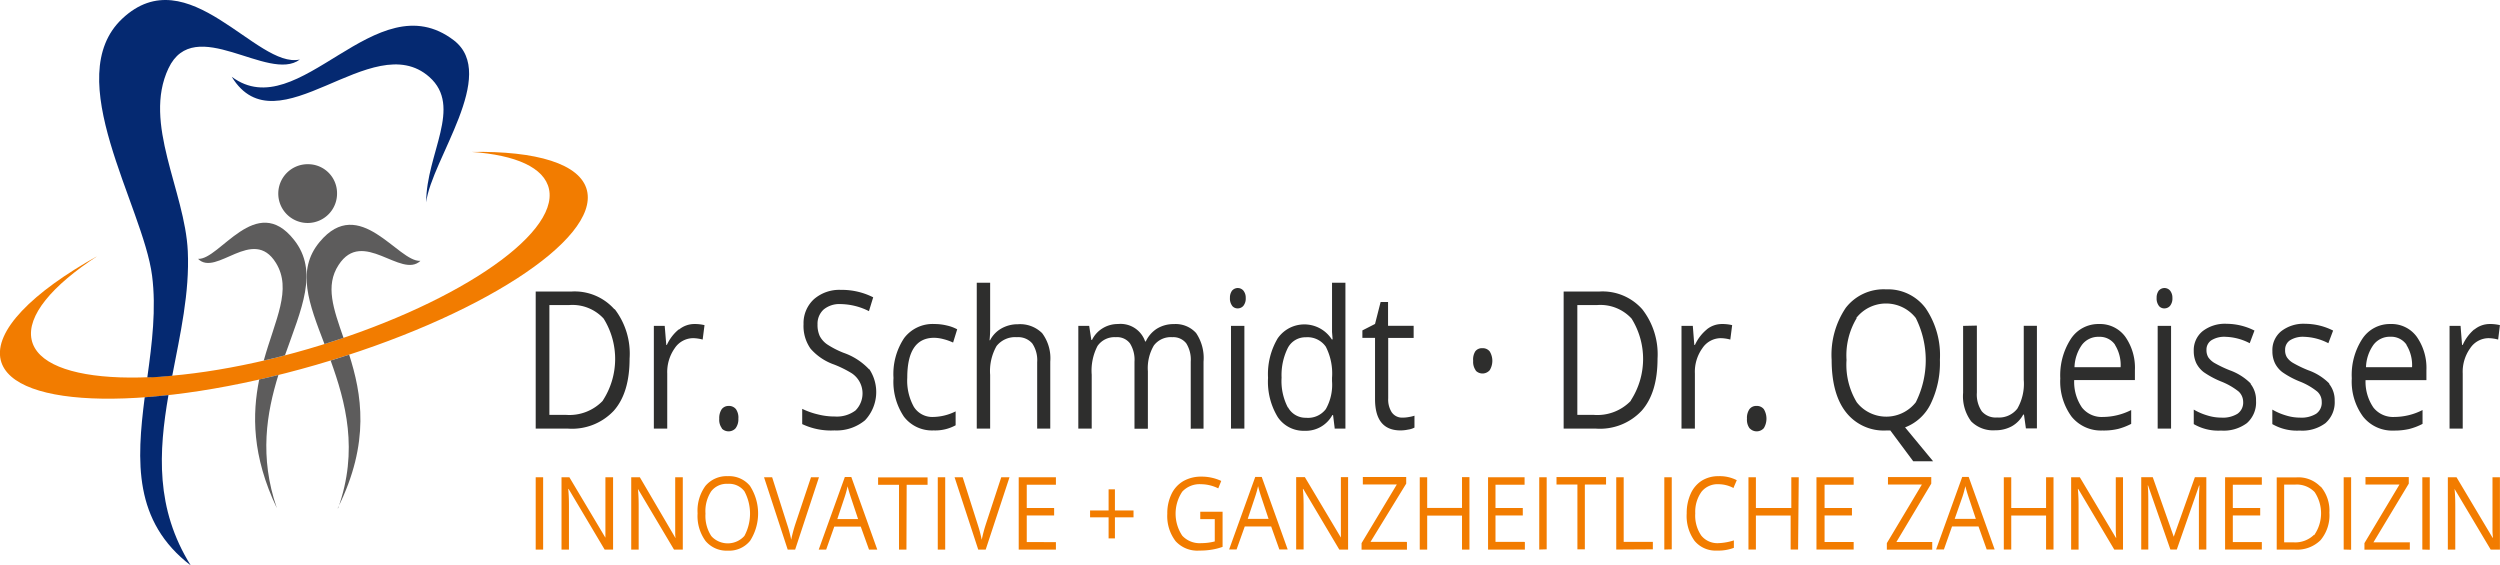
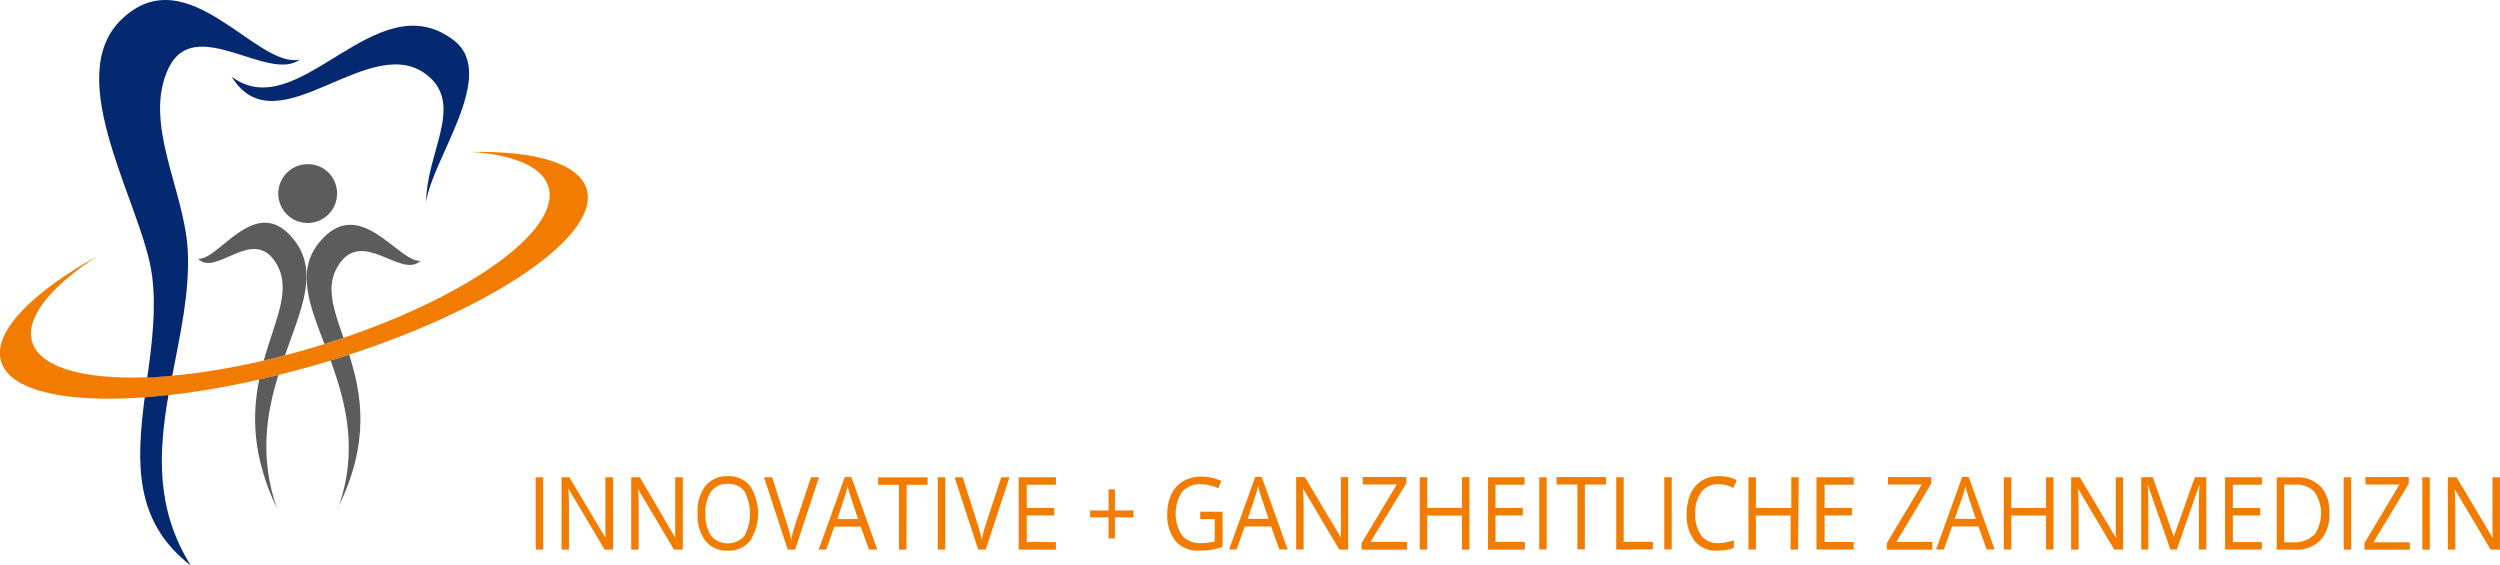
<svg xmlns="http://www.w3.org/2000/svg" viewBox="0 0 336.01 76">
  <defs>
    <style>.cls-1{fill:#f27c00;}.cls-2{fill:#052971;}.cls-3{fill:#5d5c5c;}.cls-4{fill:#2e2e2d;}</style>
  </defs>
  <title>schmidt-queisser--logo</title>
  <g id="Ebene_2" data-name="Ebene 2">
    <g id="Ebene_1-2" data-name="Ebene 1">
      <path class="cls-1" d="M78.89,25.59C78,22,72.07,20.27,63.39,20.42c5.9.41,9.78,2.09,10.4,5C75.12,31.69,60.64,41.3,41.43,46.9s-35.85,5-37.18-1.24C3.56,42.46,7,38.38,13.1,34.41c-8.79,4.9-13.95,10.1-13,14,1.65,6.65,20.62,6.93,42.38.63S80.53,32.24,78.89,25.59Z" />
      <path class="cls-2" d="M31.15,10.32C40.2,17.07,50.48-2.62,61,5.42c6,4.63-3,16-3.72,21.77,0-6.53,4.95-12.84.42-16.85-7.7-6.81-20.45,9.92-26.54,0Z" />
      <path class="cls-2" d="M40.3,8C34.51,9.3,25.28-5.79,16.44,2.5c-8.43,7.91,2.79,25.15,4,34.55.57,4.43,0,9.08-.64,13.67,1.08,0,2.19-.12,3.35-.22,1.07-5.58,2.35-11.16,2.09-16.74-.38-8.11-6.09-17.18-2.6-24.57S36.09,11.17,40.3,8ZM19.45,53.39C18.35,62,17.92,70.09,25.64,76c-4.78-7.65-4.31-15.28-3-22.9,0,0-2.18.22-3.22.3Z" />
      <path class="cls-3" d="M56.49,35.06c-3,.18-8.17-9-13.53-2.54-3.19,3.83-1.43,8.29.65,13.72.87-.27,1.72-.55,2.56-.83-1.35-3.9-2.49-7-.66-9.8,3.24-5,8.41,1.91,11-.55ZM45.39,68.3c4.42-8.85,3.2-15.42,1.54-20.63l-2.49.79c2,5.55,3.79,12.06,1,19.84Z" />
      <path class="cls-3" d="M38.3,47.76c2.2-6.25,4.58-11.27,1.22-15.52-5.1-6.47-10,2.73-12.9,2.55,2.44,2.48,7.38-4.47,10.47.55,2.19,3.56-.1,7.6-1.64,13.12.94-.21,1.89-.45,2.84-.7ZM34.84,51c-.94,4.63-1,10.24,2.37,17.29-2.38-6.88-1.38-12.78.21-17.9C36.55,50.61,35.69,50.82,34.84,51Z" />
      <path class="cls-3" d="M45.3,25.93a3.95,3.95,0,1,1-4-3.86h.08A3.89,3.89,0,0,1,45.3,25.93Z" />
-       <path class="cls-4" d="M82.58,41.57a7.14,7.14,0,0,0-5.73-2.39H72V57.61h4.38A7.7,7.7,0,0,0,82.5,55.2c1.42-1.61,2.12-3.94,2.12-7a9.83,9.83,0,0,0-2-6.65ZM81,53.88a6.2,6.2,0,0,1-4.94,1.88H73.84V41h2.68a5.69,5.69,0,0,1,4.61,1.82,10.26,10.26,0,0,1-.1,11Zm10.22-9.6a5.81,5.81,0,0,0-1.59,2.08h-.08l-.21-2.56H87.88V57.61h1.8V50.2a5.56,5.56,0,0,1,1-3.39,3,3,0,0,1,2.46-1.36,5.17,5.17,0,0,1,1.3.19l.25-1.94a5.59,5.59,0,0,0-1.41-.15,3.25,3.25,0,0,0-2,.73ZM97,57.58a1.28,1.28,0,0,0,1.8.05l.08-.09a2,2,0,0,0,.36-1.26A2,2,0,0,0,98.92,55a1.19,1.19,0,0,0-1-.44A1.14,1.14,0,0,0,97,55a2.14,2.14,0,0,0-.33,1.28,1.89,1.89,0,0,0,.37,1.3Zm19.8-7.95a8.53,8.53,0,0,0-3.42-2.21,12,12,0,0,1-2.2-1.13,3.13,3.13,0,0,1-1-1.12,3.55,3.55,0,0,1-.3-1.57,2.58,2.58,0,0,1,.82-2,3.31,3.31,0,0,1,2.28-.73,8.69,8.69,0,0,1,3.81.95l.57-1.86a9.32,9.32,0,0,0-4.34-1,5.19,5.19,0,0,0-3.63,1.26A4.37,4.37,0,0,0,108,43.57a5.28,5.28,0,0,0,.94,3.29A7.44,7.44,0,0,0,112.12,49a14.81,14.81,0,0,1,2.36,1.17,3.25,3.25,0,0,1,.5,5,4.16,4.16,0,0,1-2.77.81,9.16,9.16,0,0,1-2.27-.28,10.09,10.09,0,0,1-2.12-.75V57a9,9,0,0,0,4.33.85,6,6,0,0,0,4.11-1.36,5.54,5.54,0,0,0,.58-6.87Zm11.64,7.52V55.29a7,7,0,0,1-3,.75,2.92,2.92,0,0,1-2.62-1.37,7.25,7.25,0,0,1-.88-3.9q0-5.37,3.62-5.37a5.23,5.23,0,0,1,1.24.18,7.44,7.44,0,0,1,1.3.46l.55-1.78a5.27,5.27,0,0,0-1.34-.5,7,7,0,0,0-1.71-.21,4.8,4.8,0,0,0-4.08,1.89,8.68,8.68,0,0,0-1.43,5.36A8.41,8.41,0,0,0,121.49,56a4.74,4.74,0,0,0,4,1.85,5.7,5.7,0,0,0,3-.72Zm12.72.46v-9a5.64,5.64,0,0,0-1.09-3.83,4.2,4.2,0,0,0-3.26-1.2,4.41,4.41,0,0,0-2.24.58,3.84,3.84,0,0,0-1.5,1.57H133a15.15,15.15,0,0,0,.08-1.78V38h-1.8V57.61h1.8V50.39a6.82,6.82,0,0,1,.86-3.88,3.18,3.18,0,0,1,2.74-1.19,2.49,2.49,0,0,1,2.06.84,4,4,0,0,1,.66,2.52v8.93Zm20.6,0v-9a6,6,0,0,0-1-3.85,3.7,3.7,0,0,0-3-1.2,4.23,4.23,0,0,0-2.29.63A4.08,4.08,0,0,0,154,45.89h-.09a3.48,3.48,0,0,0-3.64-2.34,3.89,3.89,0,0,0-2.07.57,3.74,3.74,0,0,0-1.43,1.57h-.09l-.29-1.89h-1.46V57.61h1.8V50.36a7.19,7.19,0,0,1,.78-3.86,2.78,2.78,0,0,1,2.47-1.18,2.16,2.16,0,0,1,1.89.83,4.14,4.14,0,0,1,.61,2.47v9h1.8V49.9a6,6,0,0,1,.8-3.46,2.84,2.84,0,0,1,2.48-1.12,2.21,2.21,0,0,1,1.88.83,4.14,4.14,0,0,1,.6,2.47v9Zm5.49-13.81h-1.8V57.61h1.8V43.79Zm-1.64-2.69a.93.93,0,0,0,.75.34,1,1,0,0,0,.75-.34,1.55,1.55,0,0,0,.32-1.06,1.5,1.5,0,0,0-.32-1,1,1,0,0,0-1.42-.08l-.08.07a1.58,1.58,0,0,0-.3,1,1.61,1.61,0,0,0,.3,1.06Zm13.76,16.5h1.46V38h-1.8v5.62l0,1,.08,1H179a4.38,4.38,0,0,0-6-1.36,4.44,4.44,0,0,0-1.27,1.21,9.41,9.41,0,0,0-1.3,5.31,9.14,9.14,0,0,0,1.3,5.27,4.17,4.17,0,0,0,3.61,1.85,4.06,4.06,0,0,0,3.73-2.11h.1l.23,1.86Zm-6.28-2.85a7.69,7.69,0,0,1-.84-4,8.19,8.19,0,0,1,.84-4,2.67,2.67,0,0,1,2.42-1.43,3,3,0,0,1,2.68,1.26,7.89,7.89,0,0,1,.84,4.19v.44a6.65,6.65,0,0,1-.83,3.76,3,3,0,0,1-2.67,1.17A2.69,2.69,0,0,1,173.12,54.76Zm14,.71a3.18,3.18,0,0,1-.51-1.92V45.42H190V43.79h-3.44v-3.2h-1l-.75,2.95-1.7.87v1h1.7v8.22c0,2.81,1.14,4.22,3.44,4.22a5.05,5.05,0,0,0,1-.11,2.61,2.61,0,0,0,.86-.27v-1.6a4.2,4.2,0,0,1-.7.17,4.7,4.7,0,0,1-.92.09,1.67,1.67,0,0,1-1.4-.67Zm11.24-5.67a1.27,1.27,0,0,0,1.8.05l.09-.09a2.42,2.42,0,0,0,0-2.53,1.19,1.19,0,0,0-1-.43,1.1,1.1,0,0,0-.94.43A2.05,2.05,0,0,0,198,48.5a1.94,1.94,0,0,0,.36,1.3Zm22.4-8.23A7.12,7.12,0,0,0,215,39.18h-4.84V57.61h4.38a7.68,7.68,0,0,0,6.11-2.41q2.13-2.41,2.13-7A9.84,9.84,0,0,0,220.73,41.57Zm-1.55,12.31a6.24,6.24,0,0,1-5,1.88H212V41h2.68a5.69,5.69,0,0,1,4.61,1.82,10.26,10.26,0,0,1-.1,11Zm10.22-9.6a5.81,5.81,0,0,0-1.59,2.08h-.09l-.2-2.56H226V57.61h1.8V50.2a5.43,5.43,0,0,1,1-3.39,3,3,0,0,1,2.46-1.36,5.17,5.17,0,0,1,1.3.19l.25-1.94a5.67,5.67,0,0,0-1.42-.15,3.22,3.22,0,0,0-2,.73Zm5.78,13.3a1.28,1.28,0,0,0,1.8.05l.09-.09a2.48,2.48,0,0,0,0-2.54,1.18,1.18,0,0,0-1-.44,1.12,1.12,0,0,0-.94.44,2.07,2.07,0,0,0-.33,1.28,1.94,1.94,0,0,0,.36,1.3Zm23.63-16.16a6.31,6.31,0,0,0-5.32-2.53,6.43,6.43,0,0,0-5.41,2.48,11.29,11.29,0,0,0-1.9,7c0,3,.63,5.37,1.9,7a6.43,6.43,0,0,0,5.39,2.49l.6,0L257.15,62h2.67l-3.77-4.56a6.33,6.33,0,0,0,3.45-3.18,12.59,12.59,0,0,0,1.23-5.89,11.22,11.22,0,0,0-1.92-6.95Zm-9.32,1.32a5.08,5.08,0,0,1,8,0,12.66,12.66,0,0,1,0,11.33,5.05,5.05,0,0,1-7.09.85,4.94,4.94,0,0,1-.85-.86,9.76,9.76,0,0,1-1.37-5.68,9.7,9.7,0,0,1,1.37-5.63Zm14.36,1.06v9a5.66,5.66,0,0,0,1.08,3.83,4.14,4.14,0,0,0,3.24,1.2,4.54,4.54,0,0,0,2.23-.54,3.92,3.92,0,0,0,1.53-1.57h.1l.26,1.86h1.48V43.79H272v7.26a6.69,6.69,0,0,1-.86,3.87,3.12,3.12,0,0,1-2.72,1.19,2.45,2.45,0,0,1-2.06-.83,4,4,0,0,1-.66-2.52v-9Zm20.79,13.86a8.57,8.57,0,0,0,1.8-.69V55.11a8.49,8.49,0,0,1-3.79.93,3.37,3.37,0,0,1-2.82-1.26,6.08,6.08,0,0,1-1.05-3.7h8.16V49.76a7.27,7.27,0,0,0-1.3-4.51,4.2,4.2,0,0,0-3.52-1.7,4.41,4.41,0,0,0-3.79,2,9,9,0,0,0-1.42,5.31A8,8,0,0,0,278.43,56a5.07,5.07,0,0,0,4.15,1.86,8.3,8.3,0,0,0,2.05-.2Zm-.38-11.31a5.14,5.14,0,0,1,.76,3h-6.2a5.49,5.49,0,0,1,1-3,2.75,2.75,0,0,1,2.28-1.08,2.49,2.49,0,0,1,2.16,1.05Zm7.54-2.55H290V57.61h1.8V43.79Zm-1.64-2.69a.93.93,0,0,0,.75.34,1,1,0,0,0,.75-.34,1.55,1.55,0,0,0,.32-1.06,1.52,1.52,0,0,0-.32-1,1,1,0,0,0-1.42-.08l-.08.07a1.58,1.58,0,0,0-.3,1,1.61,1.61,0,0,0,.3,1.06Zm12.36,10.45a7.63,7.63,0,0,0-2.85-1.8,16,16,0,0,1-2.08-1,2.66,2.66,0,0,1-.79-.74,1.87,1.87,0,0,1-.24-1,1.49,1.49,0,0,1,.65-1.28,3.27,3.27,0,0,1,1.93-.47,7.48,7.48,0,0,1,3.23.86l.64-1.7a8.39,8.39,0,0,0-3.74-.91,4.9,4.9,0,0,0-3.24,1,3.28,3.28,0,0,0-1.18,2.66,3.82,3.82,0,0,0,.34,1.63,3.57,3.57,0,0,0,1,1.21,12.1,12.1,0,0,0,2.35,1.26,9.15,9.15,0,0,1,2.35,1.35,1.91,1.91,0,0,1,.6,1.38,1.82,1.82,0,0,1-.76,1.6,3.73,3.73,0,0,1-2.16.52,6.37,6.37,0,0,1-1.89-.29,8,8,0,0,1-1.83-.79V57a6.55,6.55,0,0,0,3.67.87,5.21,5.21,0,0,0,3.47-1,3.7,3.7,0,0,0,1.23-3,3.49,3.49,0,0,0-.74-2.28Zm10.56,0a7.48,7.48,0,0,0-2.85-1.8,15.9,15.9,0,0,1-2.07-1,2.54,2.54,0,0,1-.79-.74,1.77,1.77,0,0,1-.24-1,1.49,1.49,0,0,1,.65-1.28,3.25,3.25,0,0,1,1.92-.47,7.48,7.48,0,0,1,3.24.86l.64-1.7a8.4,8.4,0,0,0-3.75-.91,4.88,4.88,0,0,0-3.23,1,3.25,3.25,0,0,0-1.18,2.66,3.67,3.67,0,0,0,.34,1.63,3.46,3.46,0,0,0,1,1.21,11.55,11.55,0,0,0,2.35,1.26,8.92,8.92,0,0,1,2.34,1.35,1.83,1.83,0,0,1,.6,1.38,1.8,1.8,0,0,1-.75,1.6,3.76,3.76,0,0,1-2.17.52,6.31,6.31,0,0,1-1.88-.29,8.11,8.11,0,0,1-1.84-.79V57a6.6,6.6,0,0,0,3.68.87,5.18,5.18,0,0,0,3.46-1,3.71,3.71,0,0,0,1.24-3,3.5,3.5,0,0,0-.75-2.28Zm10.72,6.1a8.17,8.17,0,0,0,1.8-.69V55.11a8.41,8.41,0,0,1-3.78.93A3.37,3.37,0,0,1,319,54.78a6.13,6.13,0,0,1-1.06-3.69h8.18V49.76a7.3,7.3,0,0,0-1.3-4.5,4.18,4.18,0,0,0-3.53-1.71,4.42,4.42,0,0,0-3.79,2,8.86,8.86,0,0,0-1.41,5.3A7.93,7.93,0,0,0,317.61,56a5,5,0,0,0,4.14,1.87,8.81,8.81,0,0,0,2.05-.21Zm-.37-11.31a5.16,5.16,0,0,1,.76,3H318a5.47,5.47,0,0,1,1-3,2.74,2.74,0,0,1,2.27-1.09,2.52,2.52,0,0,1,2.17,1.06Zm9.11-2.07A5.87,5.87,0,0,0,331,46.36h-.09l-.2-2.56h-1.48V57.61H331V50.2a5.43,5.43,0,0,1,1-3.39,3,3,0,0,1,2.46-1.36,5.17,5.17,0,0,1,1.3.19L336,43.7a5.67,5.67,0,0,0-1.42-.15,3.22,3.22,0,0,0-2,.73Z" />
      <path class="cls-1" d="M73,73.87V64.15H72v9.72Zm9.37-9.72h-1v5.58c0,.28,0,.74,0,1.39s0,1,0,1.15h0l-4.84-8.12H75.47v9.72h1V68.34c0-.8,0-1.67-.1-2.63h.05l4.85,8.16H82.4V64.15Zm9.38,0h-1v5.58c0,.28,0,.74,0,1.39s0,1,.06,1.15h-.05L86,64.15H84.84v9.72h1V68.35c0-.8,0-1.68-.1-2.64h0l4.85,8.16h1.18V64.15Zm9.07,1.18a3.63,3.63,0,0,0-3-1.33,3.72,3.72,0,0,0-3,1.3A5.64,5.64,0,0,0,93.76,69a5.68,5.68,0,0,0,1.06,3.7,3.68,3.68,0,0,0,3,1.31,3.62,3.62,0,0,0,3-1.33,6.82,6.82,0,0,0,0-7.34Zm-5.23.7a2.63,2.63,0,0,1,2.24-1,2.57,2.57,0,0,1,2.22,1,6.32,6.32,0,0,1,0,6,3,3,0,0,1-4.16.3,2.13,2.13,0,0,1-.3-.3,4.94,4.94,0,0,1-.77-3,4.86,4.86,0,0,1,.77-3Zm11.32,4.37a19.84,19.84,0,0,0-.57,2.14,17.11,17.11,0,0,0-.56-2.1l-2-6.29h-1.09l3.18,9.72h1l3.2-9.72H109Zm11,3.47-3.49-9.76h-.87l-3.51,9.76h1l1.09-3.09h3.56l1.11,3.09Zm-5.37-4.11,1-3a13.8,13.8,0,0,0,.38-1.4c.14.55.28,1,.41,1.4l1,3Zm9.32-4.6h2.81v-1h-6.65v1h2.81v8.71h1Zm5.18,8.71V64.15h-1v9.72Zm5.48-3.47a19.41,19.41,0,0,0-.57,2.15,18.7,18.7,0,0,0-.56-2.11l-2-6.29H128.3l3.18,9.72h1l3.2-9.72h-1.11Zm9.31,2.46H138V69.28h3.68v-1H138V65.15h3.92v-1h-5v9.72h5v-1Zm7.94-7.09H149v2.84h-2.49v.92H149v2.83h.85V69.53h2.5v-.92h-2.5V65.77Zm11.5,4h2v3a7.22,7.22,0,0,1-1.8.23,3.19,3.19,0,0,1-2.57-1,5.34,5.34,0,0,1,0-5.92,3.19,3.19,0,0,1,2.53-1,5.31,5.31,0,0,1,2.31.56l.4-1a6.2,6.2,0,0,0-2.65-.58,4.82,4.82,0,0,0-2.44.6,4,4,0,0,0-1.6,1.75,5.9,5.9,0,0,0-.56,2.65,5.53,5.53,0,0,0,1.12,3.68A3.94,3.94,0,0,0,161.2,74a9.55,9.55,0,0,0,1.69-.13,7.7,7.7,0,0,0,1.43-.37V68.78h-3v1Zm11.8,4.08-3.49-9.75h-.87l-3.51,9.75h1l1.1-3.09h3.55l1.1,3.09Zm-5.37-4.11,1-3a13.16,13.16,0,0,0,.39-1.4c.14.56.28,1,.41,1.4l1,3Zm13.52-5.61h-1v5.58c0,.28,0,.74,0,1.39s0,1,0,1.15h0l-4.84-8.12h-1.17v9.72h1V68.35c0-.8,0-1.68-.1-2.64h.05l4.85,8.16h1.18V64.15Zm7.82,8.7h-4.84L189,65v-.89h-5.83v1h4.57L183,73v.88h6.1v-1Zm8.46-8.7h-1v4.14h-4.68V64.15h-1v9.72h1V69.3h4.68v4.57h1Zm7.38,8.7H201V69.28h3.67v-1H201V65.15h3.91v-1H200v9.72h4.95v-1Zm3,1V64.15h-1v9.71Zm5.17-8.71h2.81v-1h-6.66v1h2.81v8.71h1V65.15Zm9.1,8.71v-1h-3.92V64.15h-1v9.71Zm2.54,0V64.15h-1v9.71ZM233,65.54l.43-1A5,5,0,0,0,231,64a4.18,4.18,0,0,0-2.28.61,4,4,0,0,0-1.48,1.74A6.26,6.26,0,0,0,226.7,69a5.68,5.68,0,0,0,1.06,3.7,3.67,3.67,0,0,0,3,1.3,5.9,5.9,0,0,0,2.28-.37v-1A7.66,7.66,0,0,1,231,73a2.79,2.79,0,0,1-2.33-1,4.74,4.74,0,0,1-.82-3,4.62,4.62,0,0,1,.85-2.92,2.78,2.78,0,0,1,2.3-1,4.3,4.3,0,0,1,2,.52Zm8.76-1.39h-1v4.13H236V64.15h-1v9.71h1V69.29h4.67v4.57h1Zm7.39,8.7h-3.92V69.28h3.68v-1h-3.68V65.15h3.91v-1h-5v9.71h5v-1Zm10.57,0h-4.84L259.57,65v-.88h-5.82v1h4.56L253.6,73v.88h6.1v-1Zm8.37,1-3.49-9.75h-.87l-3.51,9.75h1.05l1.09-3.09h3.56l1.1,3.09Zm-5.37-4.11,1.05-3a13.12,13.12,0,0,0,.38-1.4c.14.56.28,1,.41,1.4l1,3ZM276,64.15h-1v4.13h-4.68V64.15h-1v9.71h1V69.29H275v4.57h1V64.15Zm9.37,0h-1v5.58c0,.28,0,.74,0,1.39s.05,1,.06,1.15h-.05l-4.84-8.12h-1.17v9.72h1V68.35c0-.8,0-1.68-.1-2.64h.05l4.85,8.16h1.17V64.15Zm7.2,9.71,3-8.6h.05c-.05.84-.08,1.62-.08,2.34v6.26h1V64.14h-1.54l-2.84,8h0l-2.82-8h-1.55v9.72h.95V67.68c0-.94,0-1.75-.08-2.43h.05l3,8.61Zm11.41-1H300.1V69.28h3.68v-1H300.1V65.15H304v-1h-4.94v9.71H304v-1Zm7.9-7.45a4.11,4.11,0,0,0-3.21-1.25H306v9.71h2.45a4.48,4.48,0,0,0,3.44-1.27,5.19,5.19,0,0,0,1.19-3.68,5,5,0,0,0-1.15-3.51ZM311,71.89a3.6,3.6,0,0,1-2.77,1H307V65.13h1.5a3.33,3.33,0,0,1,2.59,1,5.12,5.12,0,0,1-.06,5.8Zm5,2V64.15h-1v9.71Zm7.82-1H319L323.75,65v-.88h-5.82v1h4.57L317.79,73v.88h6.1v-1Zm2.75,1V64.15h-1v9.71ZM336,64.15h-1v5.58c0,.28,0,.74,0,1.39s.05,1,.06,1.15h-.05l-4.84-8.12h-1.17v9.72h1V68.35c0-.8,0-1.68-.1-2.64h0l4.86,8.16H336V64.15Z" />
    </g>
  </g>
</svg>